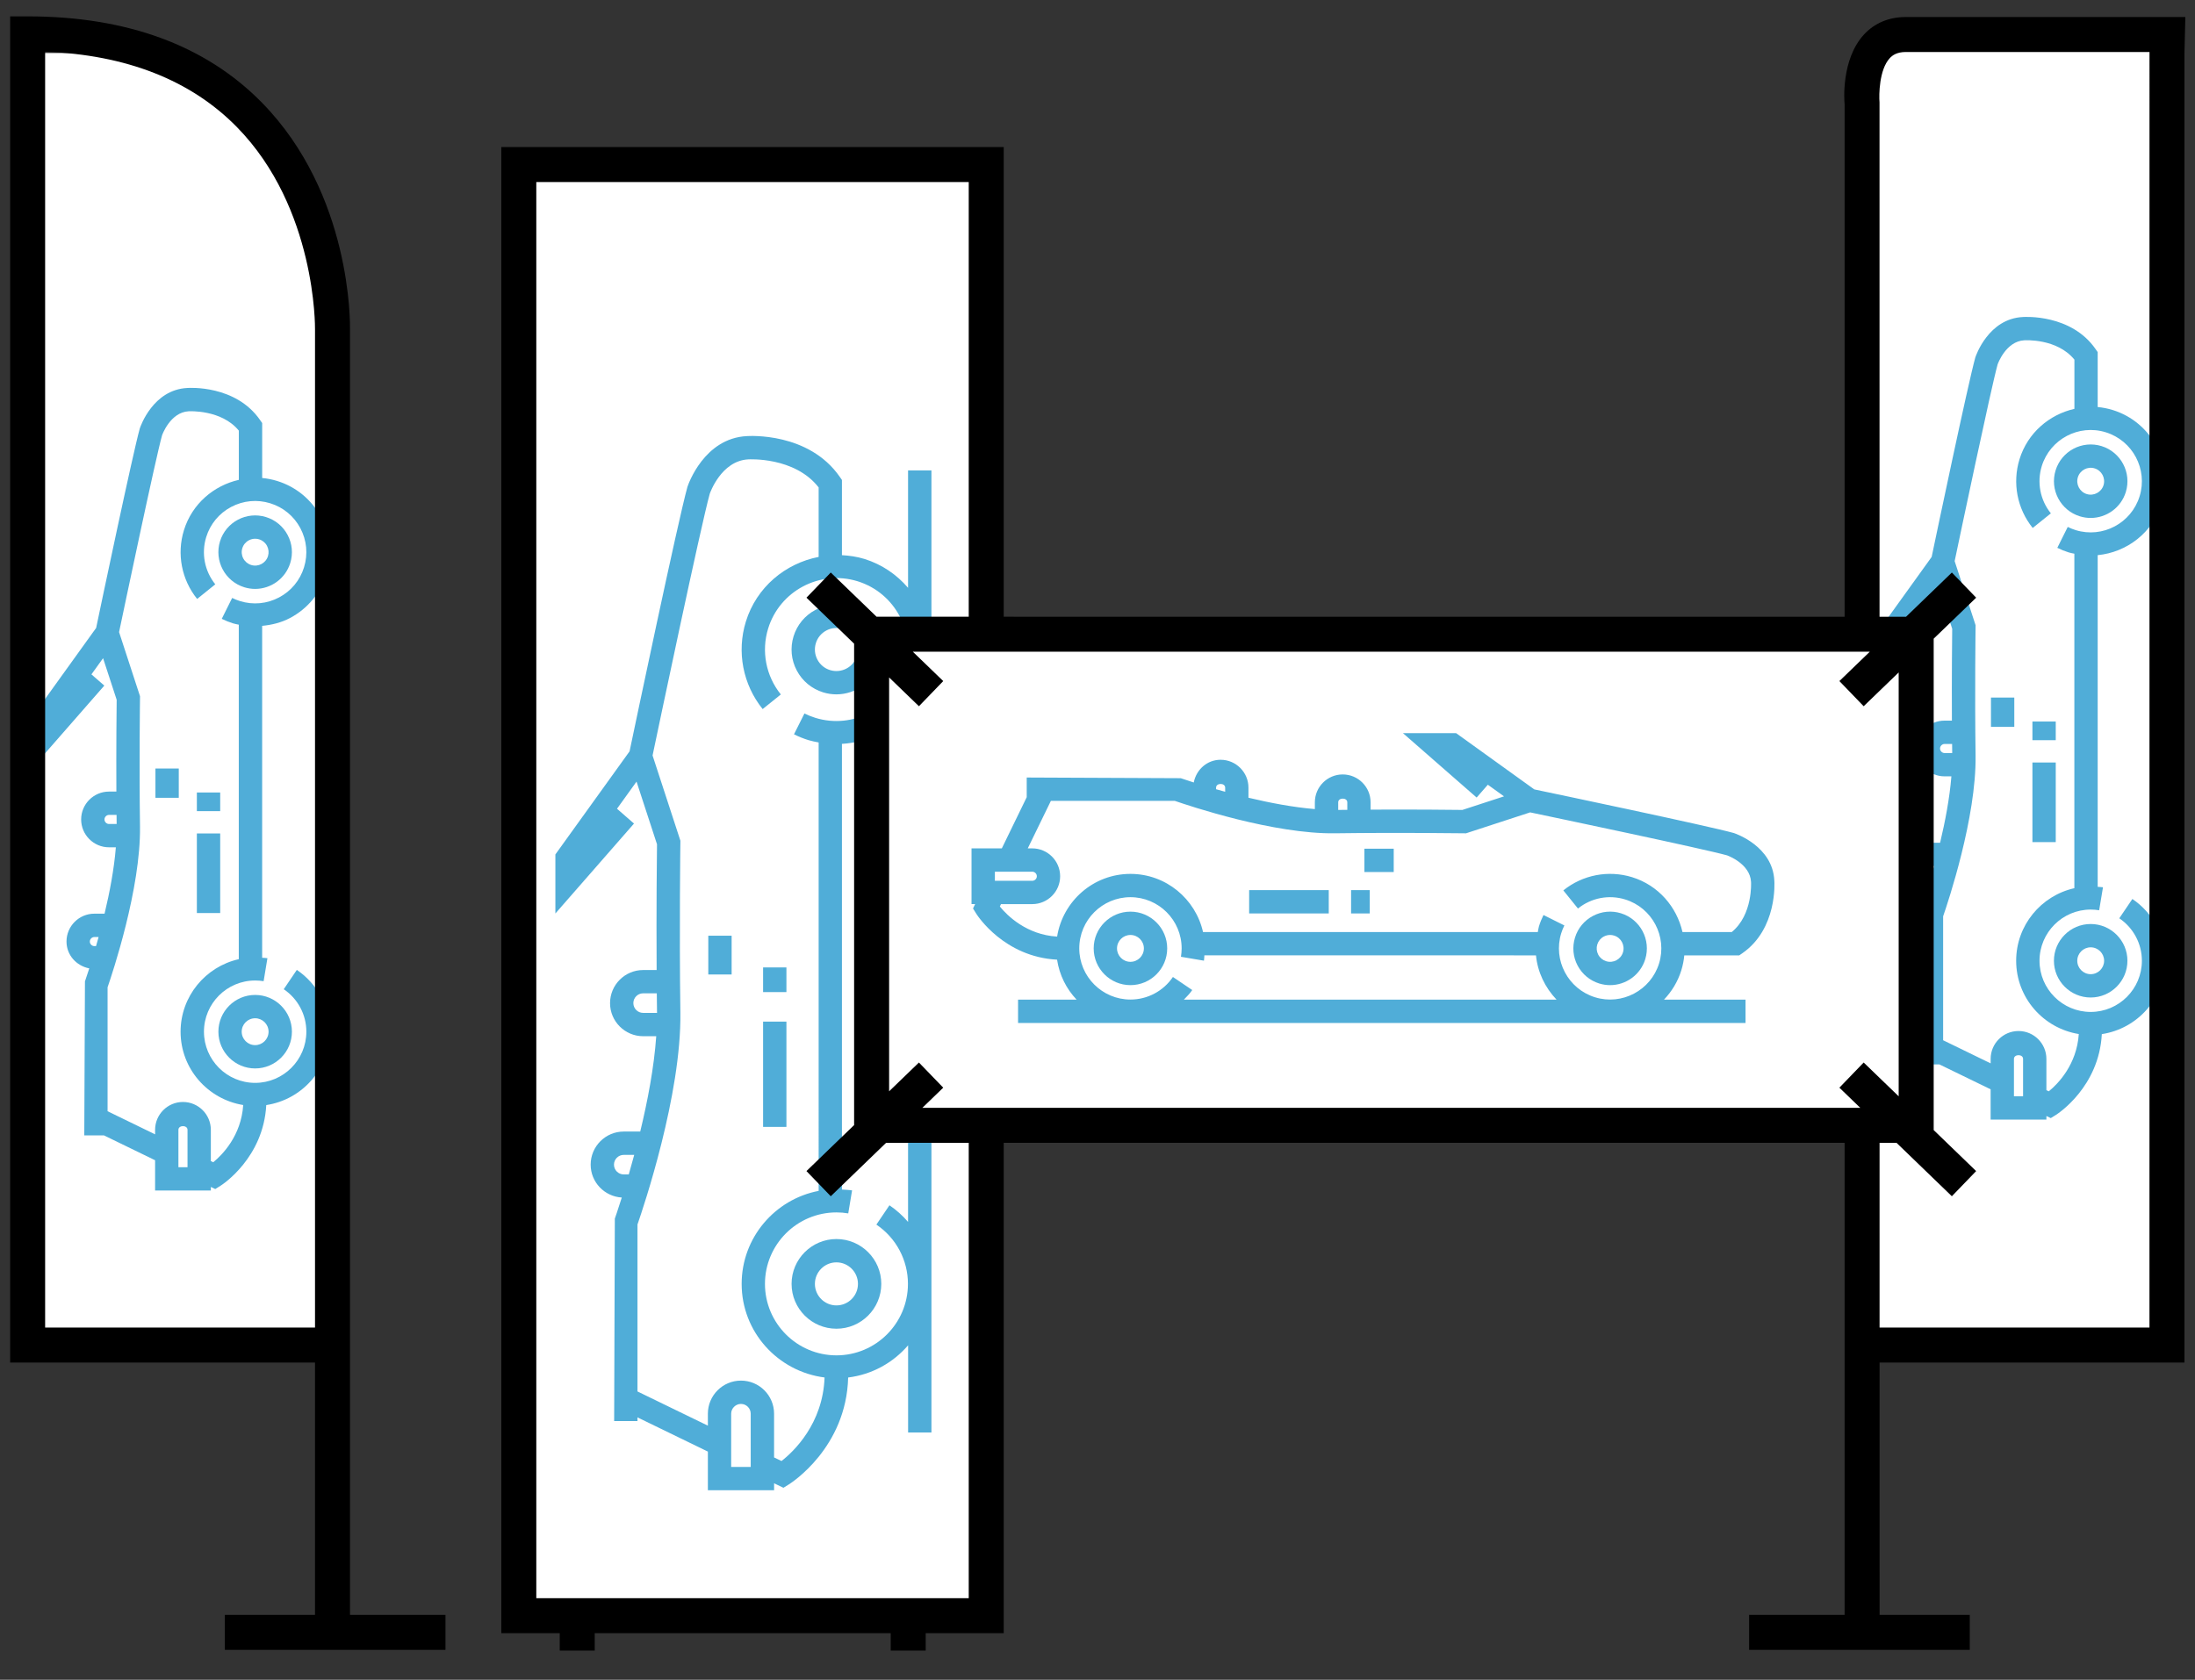
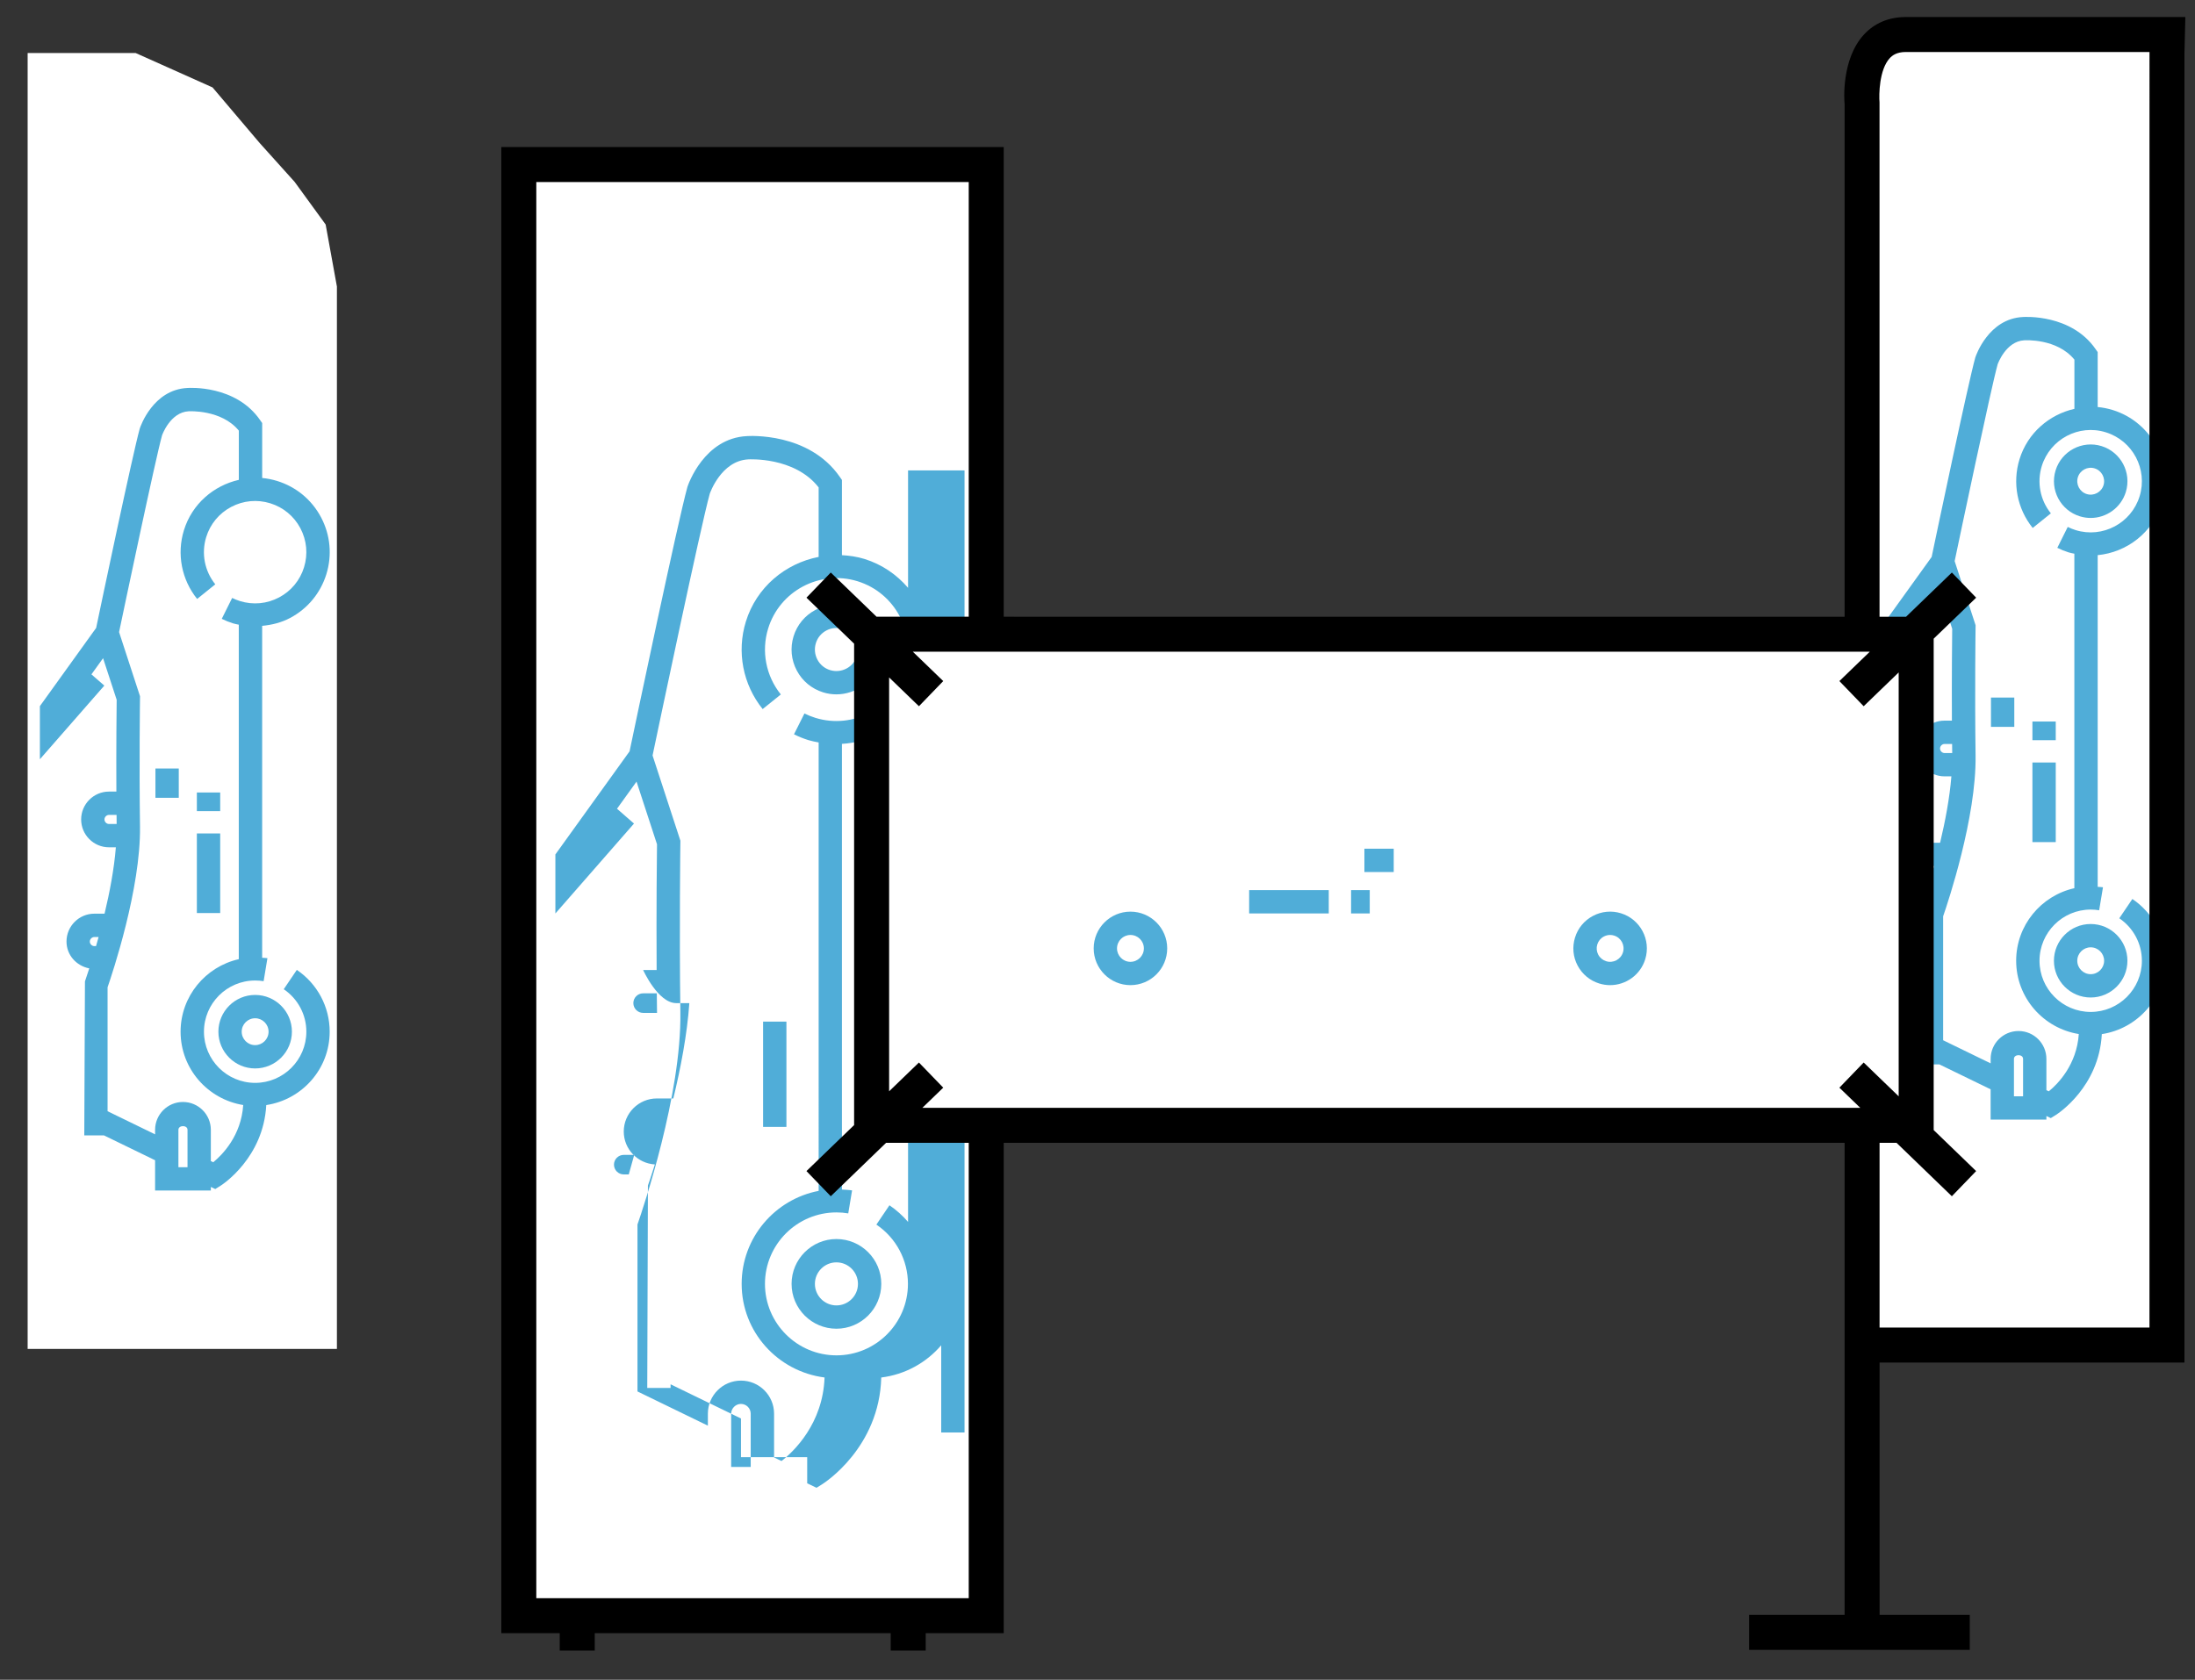
<svg xmlns="http://www.w3.org/2000/svg" version="1.1" id="Calque_3" x="0px" y="0px" viewBox="0 0 94.103 72.035" enable-background="new 0 0 94.103 72.035" xml:space="preserve">
  <rect x="0" y="0" width="94.103" height="72.035" fill="#333333" stroke="none" />
  <g>
    <g>
      <rect x="79.971" y="1.573" fill="#FFFFFF" width="12.931" height="56.108" />
    </g>
    <g>
      <path fill="#50ADD8" d="M88.055,41.201c0,0.869,0.707,1.576,1.575,1.576c0.869,0,1.576-0.707,1.576-1.576    c0-0.869-0.707-1.576-1.576-1.576C88.763,39.625,88.055,40.332,88.055,41.201z M90.207,41.201c0,0.318-0.259,0.576-0.576,0.576    s-0.575-0.258-0.575-0.576c0-0.317,0.258-0.576,0.575-0.576S90.207,40.883,90.207,41.201z" />
      <path fill="#50ADD8" d="M92.826,41.201c0-1.063-0.526-2.053-1.408-2.649l-0.561,0.828c0.606,0.41,0.969,1.091,0.969,1.821    c0,1.21-0.984,2.195-2.195,2.195c-1.21,0-2.194-0.984-2.194-2.195s0.984-2.195,2.194-2.195c0.124,0,0.246,0.01,0.363,0.03    l0.164-0.986c-0.074-0.012-0.151-0.012-0.227-0.019V23.807c1.246-0.12,2.362-0.962,2.753-2.231    c0.519-1.684-0.43-3.475-2.112-3.994c-0.213-0.065-0.427-0.107-0.641-0.127v-2.355l-0.089-0.128    c-1.046-1.512-3.048-1.382-3.122-1.377c-1.466,0.074-2.007,1.646-2.036,1.736c-0.309,1.107-1.683,7.657-1.871,8.553l-2.412,3.354    v2.278l2.761-3.159l-0.55-0.481l0.5-0.694l0.582,1.784c-0.005,0.382-0.022,2.031-0.013,3.937h-0.315    c-0.659,0-1.195,0.536-1.195,1.195c0,0.659,0.536,1.195,1.195,1.195h0.293c-0.075,0.932-0.267,1.938-0.484,2.847h-0.438    c-0.659,0-1.195,0.536-1.195,1.195c0,0.581,0.425,1.044,0.976,1.15c-0.108,0.339-0.182,0.549-0.185,0.558l-0.029,6.604h0.843    l2.194,1.067v1.299h2.391v-0.154l0.188,0.09l0.232-0.145c0.081-0.051,1.836-1.197,1.956-3.457    C91.642,44.115,92.826,42.799,92.826,41.201z M83.172,32.099c0-0.105,0.09-0.195,0.195-0.195h0.323    c0.001,0.13,0.003,0.259,0.004,0.39h-0.327C83.262,32.294,83.172,32.204,83.172,32.099z M82.738,37.53    c-0.105,0-0.195-0.089-0.195-0.195s0.09-0.195,0.195-0.195h0.18c-0.037,0.136-0.074,0.264-0.11,0.39H82.738z M86.732,47.013    h-0.391v-1.604c0-0.212,0.391-0.212,0.391,0V47.013z M87.835,46.8l-0.103-0.049v-1.342c0-0.659-0.536-1.195-1.195-1.195    s-1.195,0.536-1.195,1.195v0.192l-2.037-0.991v-5.315c0.211-0.608,1.427-4.241,1.391-6.89c-0.038-2.741,0-5.481,0-5.508    l0.001-0.083l-0.898-2.751c0.21-1,1.558-7.413,1.842-8.437c0.003-0.01,0.351-0.993,1.144-1.033c0.019,0,1.397-0.092,2.148,0.829    v2.111c-1.078,0.246-2.005,1.03-2.354,2.162c-0.312,1.017-0.101,2.118,0.566,2.946l0.779-0.627    c-0.459-0.569-0.605-1.326-0.391-2.024c0.356-1.156,1.587-1.812,2.744-1.452c1.156,0.356,1.808,1.587,1.452,2.743    c-0.356,1.157-1.587,1.81-2.743,1.452c-0.118-0.037-0.231-0.082-0.339-0.136L88.2,23.493c0.154,0.077,0.318,0.143,0.49,0.197    c0.08,0.025,0.161,0.037,0.241,0.055v14.344c-1.425,0.32-2.495,1.591-2.495,3.112c0,1.587,1.166,2.897,2.685,3.143    C89.033,45.658,88.229,46.479,87.835,46.8z" />
      <path fill="#50ADD8" d="M89.167,22.142c0.154,0.047,0.31,0.07,0.463,0.07c0.674,0,1.299-0.436,1.507-1.112    c0.256-0.83-0.211-1.713-1.041-1.97c-0.833-0.256-1.715,0.212-1.97,1.043C87.87,21.003,88.337,21.887,89.167,22.142z     M89.081,20.467c0.093-0.303,0.417-0.476,0.72-0.381c0.303,0.094,0.474,0.417,0.381,0.721c-0.094,0.303-0.419,0.474-0.72,0.38    C89.158,21.093,88.988,20.77,89.081,20.467z" />
      <rect x="87.133" y="32.699" fill="#50ADD8" width="1" height="3.414" />
      <rect x="85.356" y="29.914" fill="#50ADD8" width="1" height="1.257" />
      <rect x="87.133" y="30.942" fill="#50ADD8" width="1" height="0.8" />
    </g>
    <path d="M81.705,0.73c-0.727,0-1.35,0.263-1.802,0.76c-0.973,1.067-0.838,2.841-0.822,2.97v64.792h-4.094v1.5h9.46v-1.5h-3.866   L80.58,58.431h13.071V2.292l0.038-1.562H81.705z M92.151,56.931H80.58L80.578,4.392c-0.029-0.336-0.013-1.405,0.436-1.894   c0.105-0.115,0.292-0.268,0.691-0.268h10.447L92.151,56.931z" />
    <g>
      <rect x="22.242" y="7.057" fill="#FFFFFF" width="20.038" height="62.231" />
    </g>
    <path d="M43.031,6.307H21.492v63.731h2.505v0.744h1.5v-0.744h12.689v0.744h1.5v-0.744h3.345V6.307z M41.531,68.538H22.992V7.807   h18.539V68.538z" />
    <g>
      <path fill="#50ADD8" d="M35.859,53.135c-1.06,0-1.923,0.863-1.923,1.923c0,1.061,0.863,1.923,1.923,1.923    c1.061,0,1.923-0.863,1.923-1.923C37.783,53.998,36.92,53.135,35.859,53.135z M35.859,55.981c-0.509,0-0.923-0.414-0.923-0.923    c0-0.509,0.414-0.923,0.923-0.923c0.509,0,0.923,0.414,0.923,0.923C36.783,55.567,36.368,55.981,35.859,55.981z" />
      <path fill="#50ADD8" d="M35.293,29.692L35.293,29.692c0.188,0.058,0.378,0.085,0.564,0.085c0.822,0,1.586-0.532,1.84-1.357    c0.151-0.491,0.102-1.011-0.138-1.465s-0.643-0.788-1.134-0.939c-0.492-0.151-1.011-0.102-1.466,0.139    c-0.454,0.24-0.787,0.643-0.938,1.133c-0.151,0.491-0.102,1.012,0.138,1.466S34.802,29.54,35.293,29.692z M34.977,27.582    c0.072-0.236,0.232-0.429,0.451-0.544c0.217-0.116,0.466-0.14,0.703-0.066c0.486,0.15,0.76,0.667,0.61,1.154    c-0.149,0.486-0.668,0.76-1.154,0.611c-0.236-0.072-0.429-0.232-0.544-0.451C34.928,28.067,34.905,27.817,34.977,27.582z" />
      <rect x="32.715" y="43.811" fill="#50ADD8" width="1" height="4.515" />
-       <rect x="30.366" y="40.127" fill="#50ADD8" width="1" height="1.663" />
-       <rect x="32.715" y="41.487" fill="#50ADD8" width="1" height="1.058" />
-       <path fill="#50ADD8" d="M38.93,20.172v5.036c-0.482-0.562-1.116-1.005-1.874-1.239c-0.32-0.098-0.641-0.142-0.961-0.161v-3.226    l-0.089-0.128c-1.332-1.927-3.893-1.757-3.988-1.752c-1.832,0.092-2.512,2.071-2.547,2.179c-0.412,1.479-2.269,10.335-2.48,11.339    l-3.181,4.422v2.532l3.37-3.856l-0.728-0.636l0.837-1.164l0.878,2.688c-0.006,0.46-0.032,2.755-0.016,5.393h-0.578    c-0.783,0-1.419,0.637-1.419,1.419s0.637,1.419,1.419,1.419h0.561c-0.092,1.332-0.372,2.791-0.686,4.088h-0.706    c-0.783,0-1.419,0.637-1.419,1.419c0,0.754,0.592,1.366,1.334,1.411c-0.174,0.553-0.293,0.89-0.298,0.903l-0.029,8.682h1v-0.157    l3.018,1.467v1.658h2.839V63.61l0.4,0.192l0.233-0.145c0.105-0.066,2.462-1.574,2.542-4.584c1.026-0.128,1.927-0.633,2.57-1.381    v3.739h1V20.172H38.93z M27.153,43.017c0-0.231,0.188-0.419,0.419-0.419h0.586c0.003,0.279,0.006,0.558,0.01,0.839h-0.596    C27.341,43.437,27.153,43.249,27.153,43.017z M26.741,50.364c-0.231,0-0.419-0.188-0.419-0.419s0.188-0.419,0.419-0.419h0.449    c-0.079,0.295-0.158,0.579-0.234,0.839H26.741z M32.185,62.909h-0.839v-2.284c0-0.228,0.192-0.419,0.419-0.419    c0.231,0,0.419,0.188,0.419,0.419V62.909z M33.505,62.654l-0.319-0.153v-1.876c0-0.783-0.637-1.419-1.419-1.419    c-0.783,0-1.419,0.637-1.419,1.419v0.513l-3.018-1.467v-7.16c0.249-0.715,1.887-5.567,1.839-9.084c-0.05-3.628,0-7.255,0-7.291    l0.001-0.083l-1.193-3.655c0.246-1.172,2.066-9.838,2.452-11.224c0.004-0.014,0.484-1.415,1.652-1.474    c0.021,0,1.985-0.121,3.016,1.202v2.981c-1.426,0.278-2.664,1.293-3.121,2.776c-0.398,1.292-0.128,2.694,0.721,3.749l0.779-0.627    c-0.641-0.796-0.844-1.853-0.544-2.828c0.497-1.615,2.216-2.524,3.832-2.027c1.615,0.498,2.524,2.216,2.026,3.832    c-0.498,1.616-2.218,2.522-3.831,2.027c-0.165-0.051-0.322-0.114-0.471-0.189l-0.448,0.894c0.198,0.099,0.406,0.184,0.625,0.251    c0.143,0.044,0.288,0.07,0.432,0.098V51.07c-1.877,0.359-3.301,2.008-3.301,3.988c0,2.067,1.556,3.759,3.554,4.014    C35.28,61.055,34.025,62.251,33.505,62.654z M38.925,55.058c0,1.69-1.375,3.065-3.065,3.065c-1.69,0-3.065-1.375-3.065-3.065    c0-1.69,1.375-3.065,3.065-3.065c0.173,0,0.342,0.014,0.506,0.042l0.164-0.986c-0.141-0.023-0.289-0.027-0.435-0.036V31.9    c1.098-0.065,2.12-0.574,2.835-1.402v21.902c-0.232-0.268-0.497-0.509-0.798-0.713l-0.56,0.829    C38.419,53.088,38.925,54.038,38.925,55.058z" />
+       <path fill="#50ADD8" d="M38.93,20.172v5.036c-0.482-0.562-1.116-1.005-1.874-1.239c-0.32-0.098-0.641-0.142-0.961-0.161v-3.226    l-0.089-0.128c-1.332-1.927-3.893-1.757-3.988-1.752c-1.832,0.092-2.512,2.071-2.547,2.179c-0.412,1.479-2.269,10.335-2.48,11.339    l-3.181,4.422v2.532l3.37-3.856l-0.728-0.636l0.837-1.164l0.878,2.688c-0.006,0.46-0.032,2.755-0.016,5.393h-0.578    s0.637,1.419,1.419,1.419h0.561c-0.092,1.332-0.372,2.791-0.686,4.088h-0.706    c-0.783,0-1.419,0.637-1.419,1.419c0,0.754,0.592,1.366,1.334,1.411c-0.174,0.553-0.293,0.89-0.298,0.903l-0.029,8.682h1v-0.157    l3.018,1.467v1.658h2.839V63.61l0.4,0.192l0.233-0.145c0.105-0.066,2.462-1.574,2.542-4.584c1.026-0.128,1.927-0.633,2.57-1.381    v3.739h1V20.172H38.93z M27.153,43.017c0-0.231,0.188-0.419,0.419-0.419h0.586c0.003,0.279,0.006,0.558,0.01,0.839h-0.596    C27.341,43.437,27.153,43.249,27.153,43.017z M26.741,50.364c-0.231,0-0.419-0.188-0.419-0.419s0.188-0.419,0.419-0.419h0.449    c-0.079,0.295-0.158,0.579-0.234,0.839H26.741z M32.185,62.909h-0.839v-2.284c0-0.228,0.192-0.419,0.419-0.419    c0.231,0,0.419,0.188,0.419,0.419V62.909z M33.505,62.654l-0.319-0.153v-1.876c0-0.783-0.637-1.419-1.419-1.419    c-0.783,0-1.419,0.637-1.419,1.419v0.513l-3.018-1.467v-7.16c0.249-0.715,1.887-5.567,1.839-9.084c-0.05-3.628,0-7.255,0-7.291    l0.001-0.083l-1.193-3.655c0.246-1.172,2.066-9.838,2.452-11.224c0.004-0.014,0.484-1.415,1.652-1.474    c0.021,0,1.985-0.121,3.016,1.202v2.981c-1.426,0.278-2.664,1.293-3.121,2.776c-0.398,1.292-0.128,2.694,0.721,3.749l0.779-0.627    c-0.641-0.796-0.844-1.853-0.544-2.828c0.497-1.615,2.216-2.524,3.832-2.027c1.615,0.498,2.524,2.216,2.026,3.832    c-0.498,1.616-2.218,2.522-3.831,2.027c-0.165-0.051-0.322-0.114-0.471-0.189l-0.448,0.894c0.198,0.099,0.406,0.184,0.625,0.251    c0.143,0.044,0.288,0.07,0.432,0.098V51.07c-1.877,0.359-3.301,2.008-3.301,3.988c0,2.067,1.556,3.759,3.554,4.014    C35.28,61.055,34.025,62.251,33.505,62.654z M38.925,55.058c0,1.69-1.375,3.065-3.065,3.065c-1.69,0-3.065-1.375-3.065-3.065    c0-1.69,1.375-3.065,3.065-3.065c0.173,0,0.342,0.014,0.506,0.042l0.164-0.986c-0.141-0.023-0.289-0.027-0.435-0.036V31.9    c1.098-0.065,2.12-0.574,2.835-1.402v21.902c-0.232-0.268-0.497-0.509-0.798-0.713l-0.56,0.829    C38.419,53.088,38.925,54.038,38.925,55.058z" />
    </g>
    <g>
      <polygon fill="#FFFFFF" points="14.444,57.847 1.185,57.847 1.185,2.273 5.814,2.273 9.112,3.749 11.135,6.136 12.631,7.799     13.961,9.628 14.444,12.288   " />
    </g>
    <g>
      <path fill="#50ADD8" d="M9.363,44.243c0,0.869,0.707,1.576,1.576,1.576c0.869,0,1.576-0.707,1.576-1.576    c0-0.869-0.707-1.576-1.576-1.576C10.07,42.667,9.363,43.374,9.363,44.243z M11.514,44.243c0,0.317-0.258,0.576-0.576,0.576    c-0.318,0-0.576-0.258-0.576-0.576c0-0.318,0.258-0.576,0.576-0.576C11.256,43.667,11.514,43.926,11.514,44.243z" />
      <path fill="#50ADD8" d="M14.134,44.243c0-1.063-0.527-2.054-1.409-2.65l-0.56,0.829c0.606,0.41,0.969,1.09,0.969,1.821    c0,1.21-0.984,2.195-2.195,2.195s-2.195-0.984-2.195-2.195s0.984-2.195,2.195-2.195c0.124,0,0.245,0.01,0.363,0.029l0.163-0.986    c-0.073-0.012-0.151-0.011-0.226-0.018V26.839c0.412-0.039,0.818-0.137,1.194-0.336c0.754-0.399,1.308-1.068,1.56-1.883    c0.251-0.816,0.17-1.68-0.229-2.435c-0.399-0.754-1.068-1.308-1.884-1.56c-0.213-0.065-0.427-0.107-0.64-0.127v-2.355    l-0.089-0.128c-1.046-1.515-3.048-1.382-3.121-1.377c-1.467,0.073-2.008,1.646-2.037,1.736c-0.309,1.108-1.684,7.662-1.871,8.554    l-2.412,3.354v2.278l2.762-3.159L3.92,28.92l0.499-0.694l0.583,1.784c-0.005,0.382-0.022,2.031-0.013,3.936H4.674    c-0.659,0-1.195,0.536-1.195,1.195c0,0.659,0.536,1.195,1.195,1.195h0.293c-0.075,0.932-0.266,1.937-0.484,2.846H4.046    c-0.659,0-1.195,0.536-1.195,1.195c0,0.581,0.425,1.044,0.976,1.151c-0.109,0.339-0.182,0.549-0.185,0.558l-0.029,6.603h0.842    l2.194,1.067v1.299h2.39v-0.154l0.189,0.09l0.232-0.145c0.081-0.05,1.834-1.197,1.955-3.456    C12.951,47.157,14.134,45.842,14.134,44.243z M4.479,35.141c0-0.105,0.089-0.195,0.195-0.195h0.323    c0.001,0.13,0.003,0.26,0.004,0.39H4.674C4.569,35.337,4.479,35.247,4.479,35.141z M4.046,40.573    c-0.105,0-0.195-0.089-0.195-0.195c0-0.105,0.089-0.195,0.195-0.195h0.181c-0.037,0.136-0.074,0.265-0.11,0.39H4.046z     M8.039,50.055h-0.39v-1.604c0-0.21,0.39-0.211,0.39,0V50.055z M9.142,49.842l-0.103-0.049v-1.341    c0-0.659-0.536-1.195-1.195-1.195c-0.659,0-1.195,0.536-1.195,1.195v0.193l-2.037-0.991v-5.315c0.21-0.608,1.426-4.242,1.39-6.89    c-0.038-2.741,0-5.481,0-5.508l0.001-0.083l-0.898-2.751c0.21-1,1.557-7.412,1.842-8.437c0.003-0.01,0.351-0.993,1.143-1.033    c0.012,0,1.404-0.083,2.149,0.83v2.111c-1.078,0.245-2.005,1.03-2.354,2.161c-0.313,1.016-0.101,2.118,0.567,2.946l0.778-0.627    c-0.459-0.57-0.605-1.327-0.39-2.025c0.172-0.56,0.553-1.02,1.071-1.294c0.52-0.274,1.114-0.33,1.673-0.157    c0.56,0.172,1.02,0.553,1.294,1.071c0.274,0.519,0.33,1.112,0.157,1.673c-0.172,0.56-0.553,1.02-1.071,1.294    c-0.518,0.274-1.112,0.331-1.673,0.157c-0.118-0.036-0.231-0.082-0.338-0.135l-0.446,0.896c0.156,0.077,0.319,0.143,0.49,0.196    c0.079,0.024,0.16,0.037,0.24,0.055v14.344c-1.425,0.321-2.495,1.592-2.495,3.112c0,1.587,1.166,2.897,2.685,3.143    C10.341,48.701,9.536,49.521,9.142,49.842z" />
-       <path fill="#50ADD8" d="M10.475,25.185c0.154,0.047,0.31,0.07,0.463,0.07c0.673,0,1.298-0.436,1.506-1.112    c0.125-0.402,0.084-0.829-0.113-1.201c-0.197-0.372-0.527-0.645-0.929-0.769c-0.83-0.256-1.714,0.211-1.97,1.042    C9.177,24.046,9.644,24.929,10.475,25.185z M10.389,23.509c0.045-0.147,0.145-0.267,0.281-0.339    c0.084-0.044,0.176-0.067,0.269-0.067c0.057,0,0.114,0.008,0.17,0.026c0.147,0.045,0.268,0.145,0.339,0.281    s0.086,0.292,0.041,0.439c-0.093,0.303-0.418,0.475-0.72,0.38c-0.147-0.045-0.267-0.145-0.339-0.281    C10.358,23.812,10.343,23.656,10.389,23.509z" />
      <rect x="8.44" y="35.742" fill="#50ADD8" width="1" height="3.413" />
      <rect x="6.664" y="32.957" fill="#50ADD8" width="1" height="1.256" />
      <rect x="8.44" y="33.985" fill="#50ADD8" width="1" height="0.8" />
    </g>
    <g>
      <rect x="37.368" y="27.197" fill="#FFFFFF" width="44.782" height="21.061" />
    </g>
-     <path d="M15.005,69.253V14.136c0.005-0.235,0.079-5.797-3.768-9.727C8.829,1.95,5.448,0.702,1.185,0.702h-0.75v57.729h13.07v10.822   H9.639v1.5h9.459v-1.5H15.005z M1.935,56.931V2.217c3.483,0.135,6.246,1.22,8.22,3.231c3.406,3.47,3.351,8.605,3.35,8.671v42.812   H1.935z" />
    <path d="M82.9,27.389l1.821-1.758l-1.041-1.079l-1.964,1.896H37.58l-1.964-1.896l-1.042,1.079l2.043,1.973v20.644l-2.043,1.973   l1.042,1.079l2.373-2.292h43.317l2.373,2.292l1.041-1.079L82.9,48.462V27.389z M39.543,47.508l0.895-0.864l-1.042-1.079   l-1.278,1.234V29.052l1.278,1.234l1.042-1.079l-1.305-1.26h41.029l-1.305,1.26l1.041,1.079l1.501-1.449v18.177l-1.501-1.449   l-1.041,1.079l0.895,0.864H39.543z" />
    <g>
      <path fill="#50ADD8" d="M48.464,39.095c-0.869,0-1.576,0.707-1.576,1.576c0,0.869,0.707,1.576,1.576,1.576    c0.869,0,1.576-0.707,1.576-1.576C50.04,39.802,49.333,39.095,48.464,39.095z M48.464,41.247c-0.317,0-0.576-0.258-0.576-0.576    c0-0.317,0.258-0.576,0.576-0.576s0.576,0.258,0.576,0.576C49.04,40.989,48.781,41.247,48.464,41.247z" />
      <path fill="#50ADD8" d="M68.564,42.177c0.154,0.047,0.31,0.07,0.463,0.07c0.674,0,1.299-0.436,1.507-1.112    c0.256-0.83-0.211-1.714-1.041-1.97c-0.402-0.124-0.829-0.084-1.201,0.113c-0.372,0.197-0.646,0.527-0.769,0.929    c-0.124,0.401-0.085,0.828,0.111,1.199C67.832,41.779,68.162,42.053,68.564,42.177z M68.478,40.502L68.478,40.502    c0.046-0.148,0.146-0.269,0.281-0.34c0.084-0.044,0.176-0.067,0.268-0.067c0.058,0,0.115,0.008,0.171,0.026    c0.304,0.093,0.474,0.416,0.381,0.72c-0.094,0.303-0.418,0.475-0.72,0.38c-0.147-0.045-0.268-0.145-0.34-0.281    C68.448,40.804,68.433,40.649,68.478,40.502z" />
-       <path fill="#50ADD8" d="M74.692,40.882c1.514-1.046,1.382-3.049,1.376-3.121c-0.072-1.467-1.646-2.007-1.735-2.037    c-1.108-0.309-7.663-1.684-8.555-1.871l-3.353-2.413h-2.279l3.16,2.762l0.48-0.55l0.694,0.499l-1.784,0.582    c-0.382-0.005-2.031-0.023-3.937-0.013v-0.314c0-0.659-0.536-1.195-1.195-1.195c-0.658,0-1.194,0.536-1.194,1.195v0.291    c-0.929-0.077-1.936-0.269-2.847-0.487v-0.433c0-0.659-0.536-1.195-1.195-1.195c-0.58,0-1.042,0.424-1.15,0.974    c-0.339-0.108-0.55-0.181-0.558-0.184l-6.603-0.029v0.844l-1.067,2.194h-1.299v2.39h0.154l-0.09,0.188l0.145,0.233    c0.051,0.081,1.195,1.844,3.458,1.962c0.101,0.66,0.398,1.253,0.839,1.715h-2.511v1h31.188v-1h-3.497    c0.331-0.347,0.593-0.77,0.744-1.259c0.065-0.213,0.107-0.427,0.127-0.64h2.355L74.692,40.882z M57.761,34.407v0.322    c-0.13,0.001-0.259,0.003-0.39,0.004v-0.327C57.371,34.195,57.761,34.195,57.761,34.407z M52.135,33.778    c0-0.212,0.39-0.212,0.39,0v0.176c-0.136-0.037-0.264-0.073-0.39-0.109V33.778z M42.652,37.382h1.604    c0.106,0,0.195,0.089,0.195,0.195c0,0.106-0.089,0.195-0.195,0.195h-1.604V37.382z M50.753,42.87    c0.126-0.131,0.256-0.259,0.36-0.413l-0.828-0.56c-0.41,0.606-1.091,0.968-1.821,0.968c-1.21,0-2.194-0.984-2.194-2.195    s0.984-2.195,2.194-2.195c1.211,0,2.195,0.984,2.195,2.195c0,0.124-0.011,0.244-0.03,0.361l0.986,0.167    c0.013-0.074,0.012-0.152,0.019-0.228H65.85c0.069,0.717,0.389,1.382,0.882,1.899H50.753z M72.131,39.971    c-0.245-1.079-1.031-2.005-2.161-2.354c-1.016-0.312-2.119-0.102-2.947,0.567l0.627,0.778c0.568-0.459,1.326-0.605,2.025-0.389    c1.156,0.356,1.808,1.587,1.452,2.743c-0.357,1.157-1.591,1.808-2.744,1.452c-1.156-0.356-1.808-1.587-1.452-2.743    c0.037-0.119,0.082-0.231,0.136-0.338l-0.895-0.447c-0.077,0.155-0.144,0.318-0.196,0.491c-0.025,0.08-0.03,0.16-0.048,0.24    H51.576c-0.321-1.425-1.592-2.495-3.113-2.495c-1.588,0-2.899,1.168-3.143,2.689c-1.306-0.078-2.135-0.896-2.455-1.29l0.049-0.103    h1.341c0.659,0,1.195-0.536,1.195-1.195c0-0.659-0.536-1.195-1.195-1.195h-0.193l0.991-2.037h5.315    c0.608,0.211,4.241,1.434,6.89,1.39c2.742-0.038,5.479,0,5.508,0l0.083,0.001l2.751-0.898c1.001,0.21,7.413,1.557,8.438,1.842    c0.01,0.003,0.993,0.351,1.032,1.142c0.001,0.015,0.084,1.404-0.828,2.149H72.131z" />
      <rect x="53.553" y="38.172" fill="#50ADD8" width="3.413" height="1" />
      <rect x="58.494" y="36.396" fill="#50ADD8" width="1.257" height="1" />
      <rect x="57.923" y="38.172" fill="#50ADD8" width="0.8" height="1" />
    </g>
  </g>
</svg>